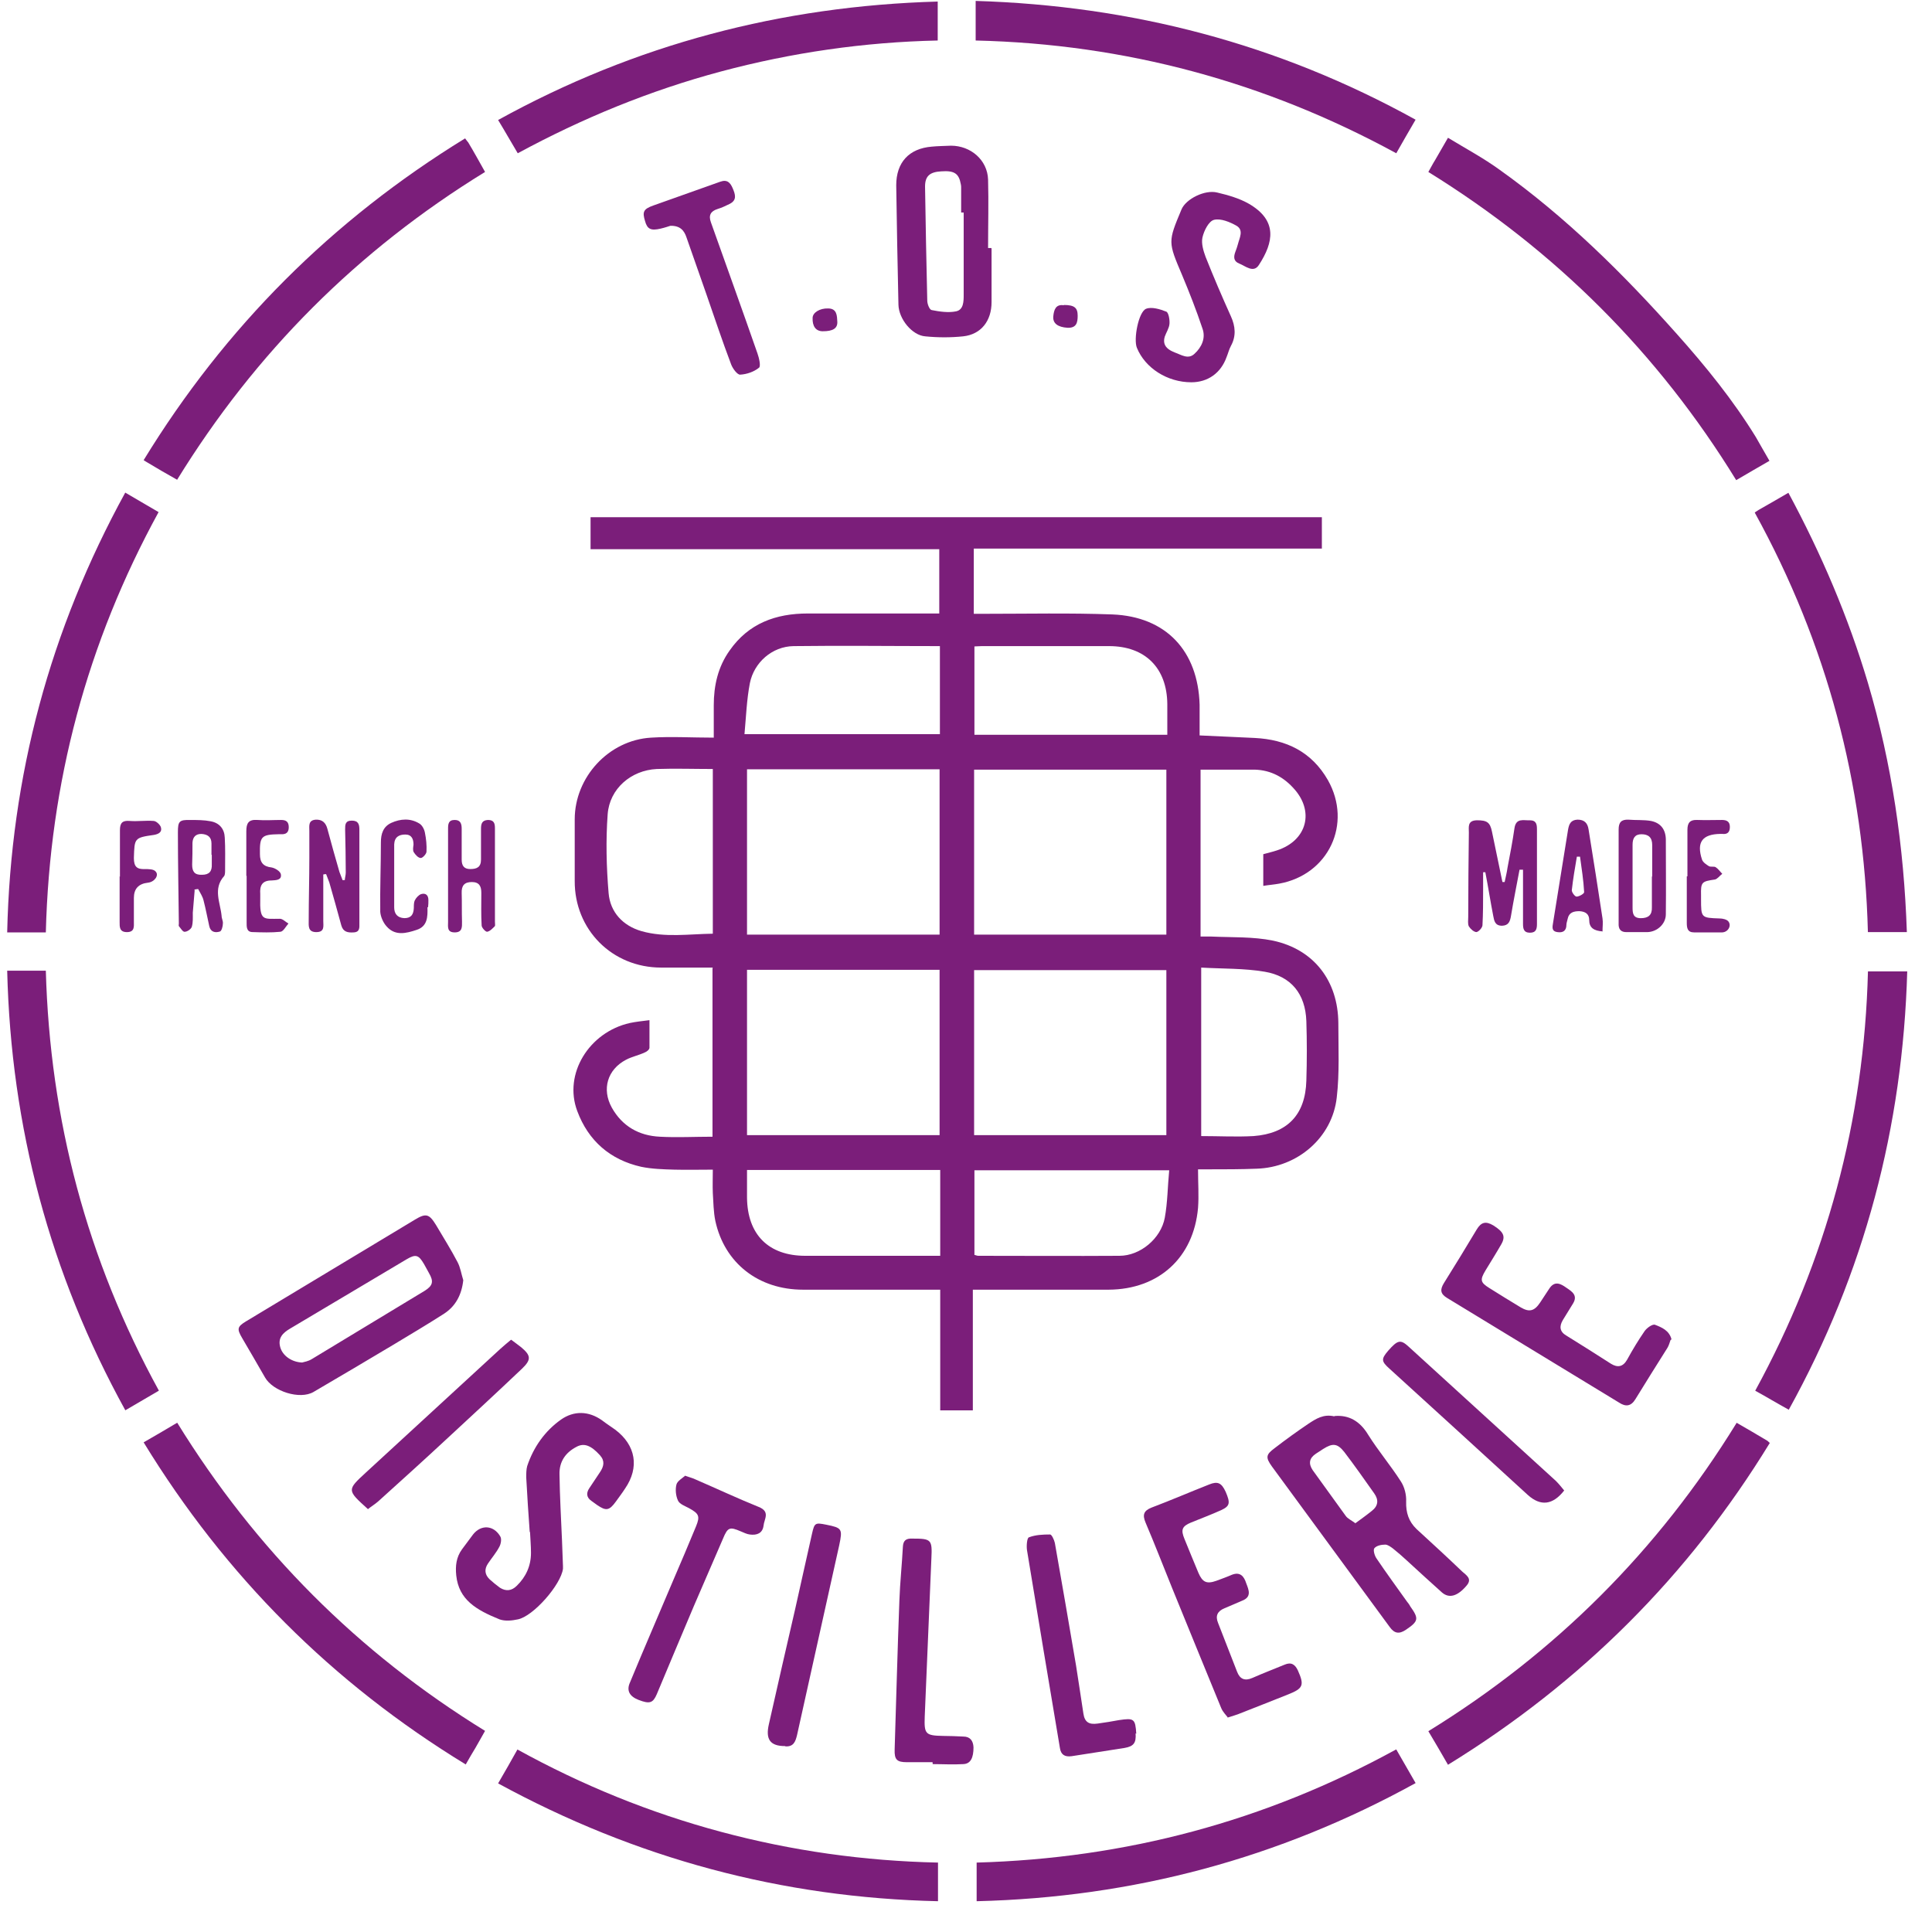
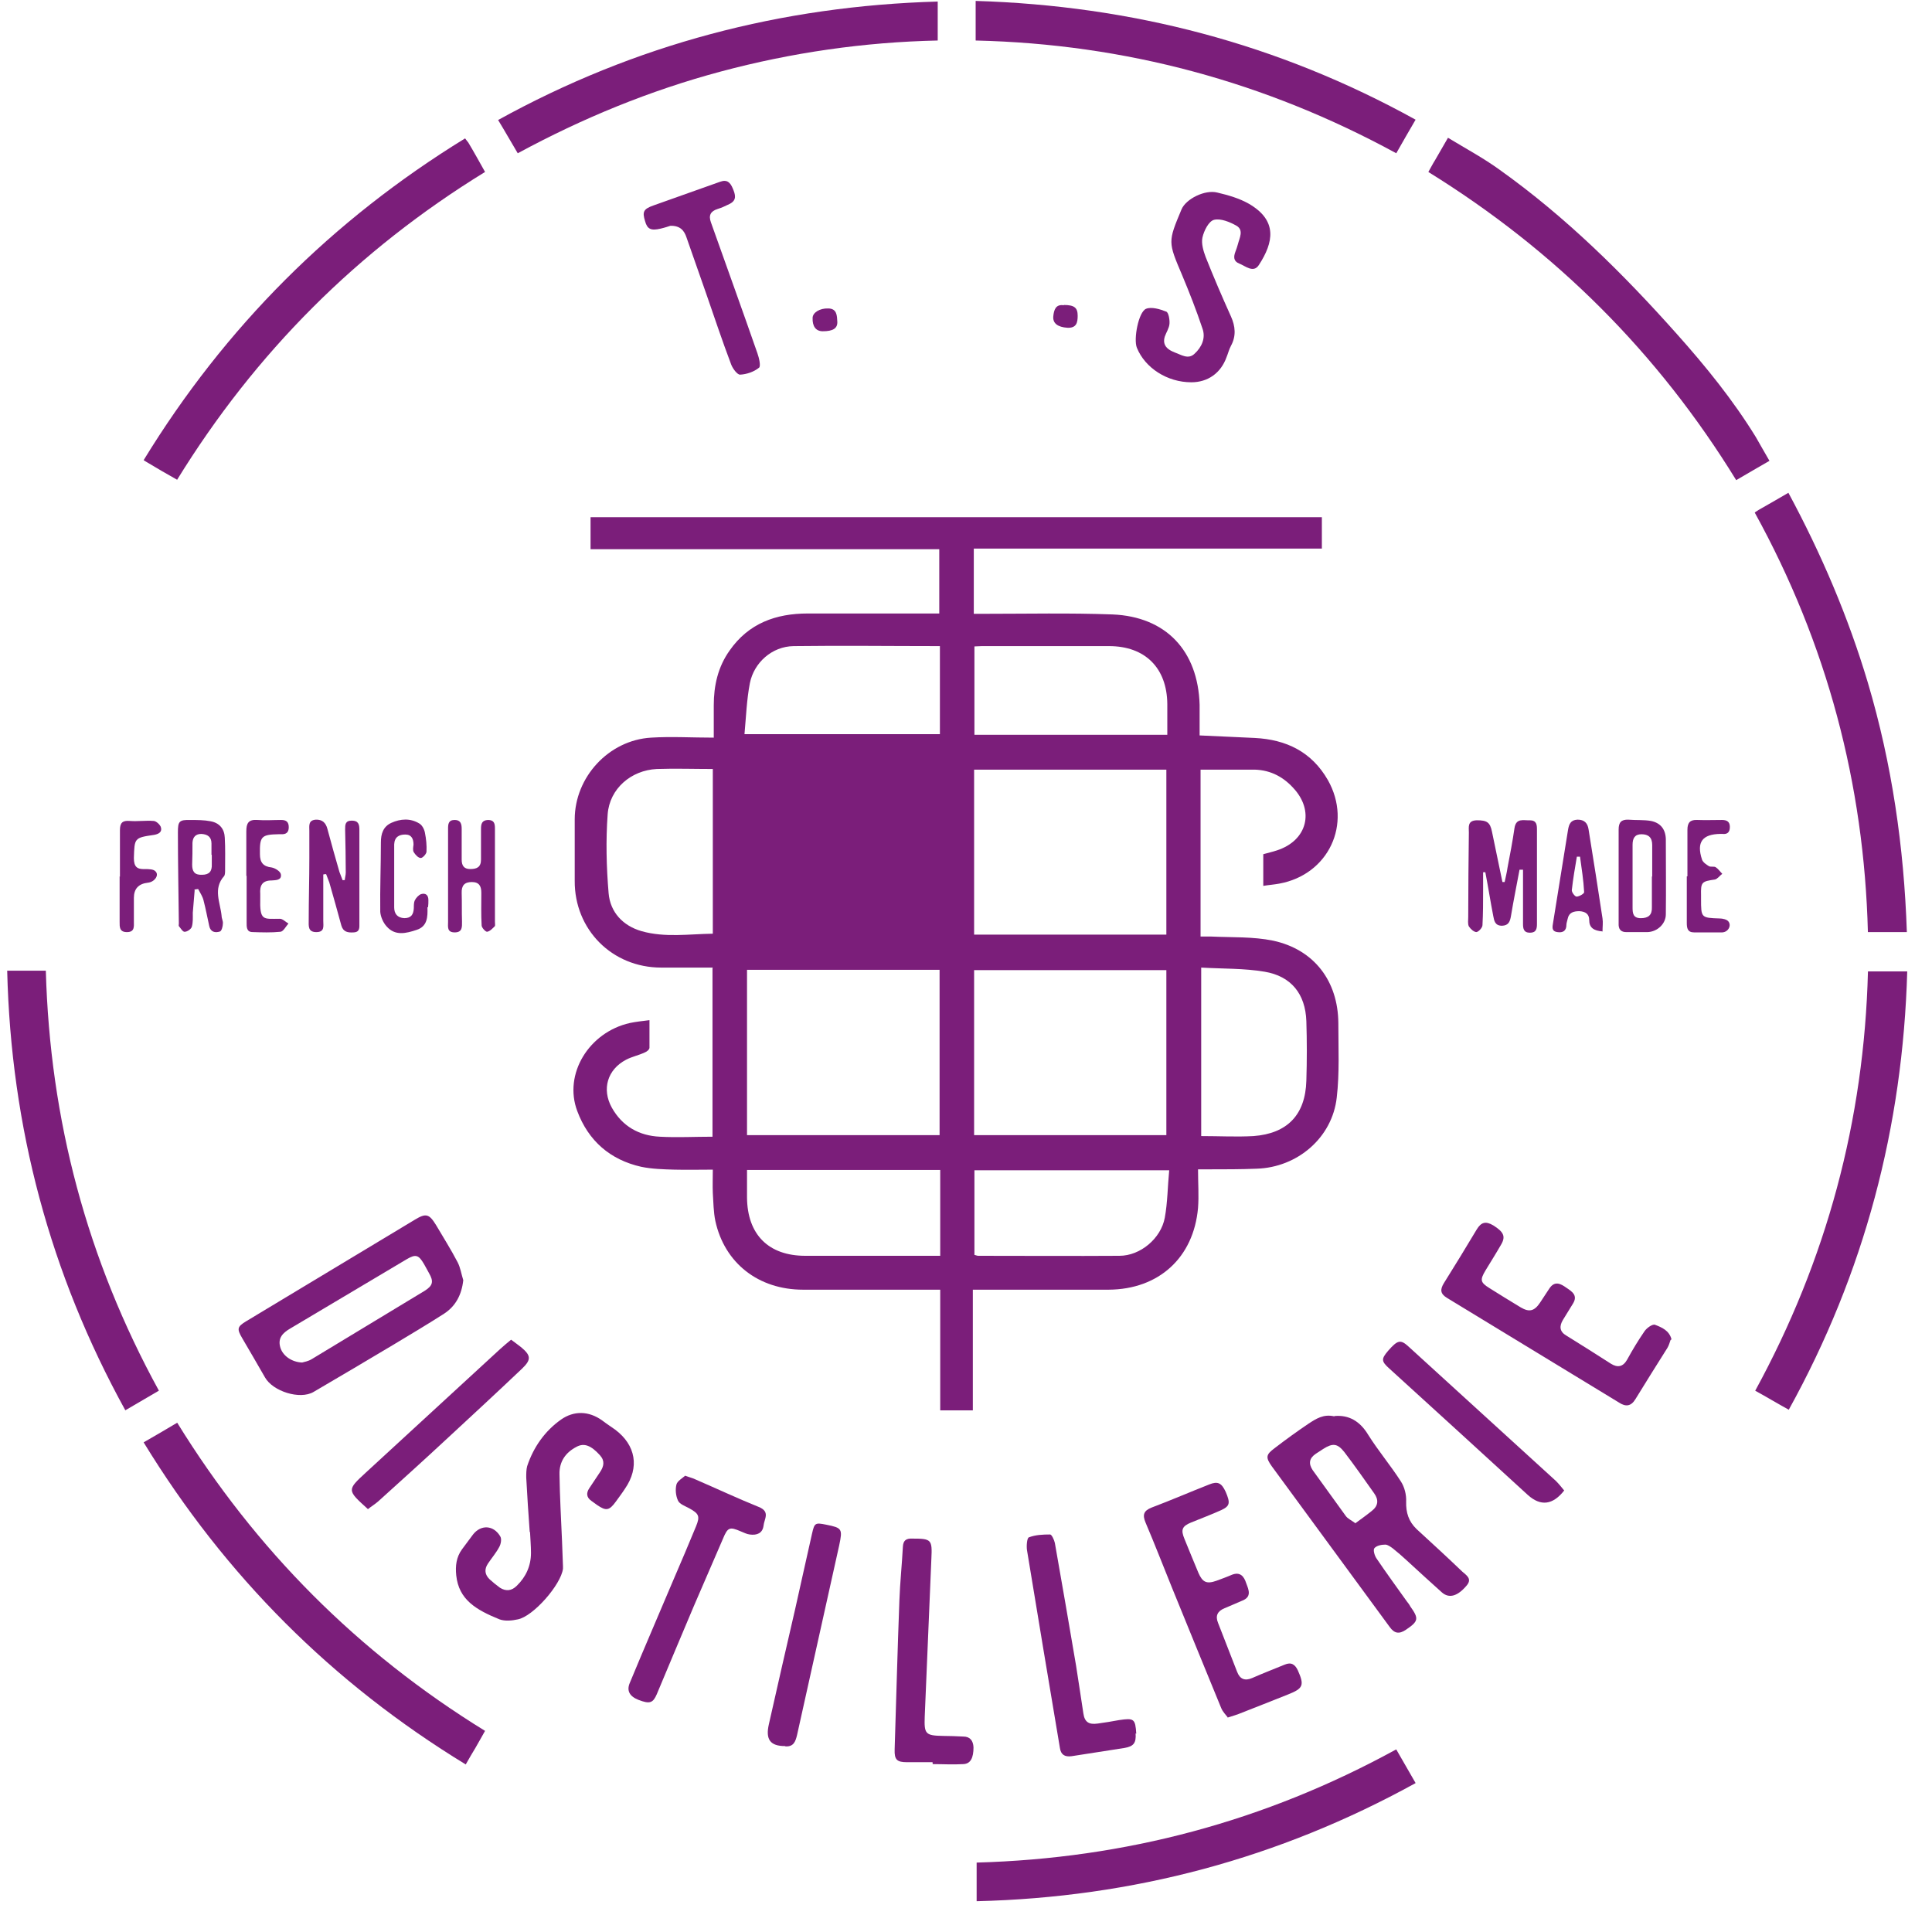
<svg xmlns="http://www.w3.org/2000/svg" width="61" height="61" viewBox="0 0 61 61" fill="none">
-   <path d="M22.506 30.55C21.946 30.55 21.416 30.55 20.876 30.55C19.326 30.55 18.136 29.35 18.146 27.81C18.146 27.16 18.146 26.52 18.146 25.87C18.146 24.54 19.216 23.37 20.556 23.29C21.196 23.25 21.846 23.29 22.536 23.29C22.536 22.91 22.536 22.59 22.536 22.27C22.536 21.65 22.666 21.06 23.036 20.54C23.636 19.68 24.496 19.37 25.506 19.37C26.776 19.37 28.036 19.37 29.306 19.37C29.416 19.37 29.526 19.37 29.656 19.37V17.34H18.646V16.33H41.736V17.32H30.746V19.38C30.866 19.38 30.976 19.38 31.076 19.38C32.426 19.38 33.776 19.35 35.126 19.4C36.816 19.47 37.826 20.55 37.876 22.25C37.876 22.56 37.876 22.88 37.876 23.22C38.466 23.25 39.046 23.27 39.616 23.3C40.616 23.35 41.416 23.74 41.926 24.63C42.706 26.01 41.946 27.62 40.386 27.9C40.226 27.93 40.066 27.94 39.886 27.97V26.97C40.026 26.93 40.166 26.9 40.316 26.85C41.276 26.54 41.516 25.6 40.826 24.87C40.476 24.49 40.046 24.29 39.526 24.3C38.996 24.3 38.456 24.3 37.906 24.3V29.57C38.016 29.57 38.136 29.57 38.246 29.57C38.896 29.6 39.566 29.57 40.196 29.7C41.496 29.98 42.246 30.98 42.256 32.3C42.256 33.08 42.296 33.88 42.206 34.65C42.066 35.92 40.966 36.86 39.676 36.9C39.176 36.92 38.676 36.92 38.176 36.92C38.076 36.92 37.976 36.92 37.826 36.92C37.826 37.35 37.856 37.75 37.826 38.14C37.686 39.71 36.586 40.71 35.006 40.72C33.686 40.72 32.366 40.72 31.036 40.72H30.716V44.53H29.686V40.72H29.356C28.026 40.72 26.696 40.72 25.356 40.72C23.946 40.72 22.876 39.88 22.586 38.55C22.526 38.26 22.526 37.96 22.506 37.67C22.496 37.43 22.506 37.19 22.506 36.93C22.086 36.93 21.686 36.94 21.296 36.93C20.946 36.92 20.586 36.91 20.246 36.84C19.266 36.62 18.576 36.02 18.226 35.08C17.786 33.91 18.596 32.59 19.886 32.3C20.076 32.26 20.266 32.24 20.506 32.21C20.506 32.52 20.506 32.8 20.506 33.08C20.506 33.14 20.416 33.21 20.356 33.23C20.166 33.32 19.956 33.36 19.766 33.46C19.176 33.77 18.996 34.39 19.316 34.97C19.646 35.56 20.176 35.86 20.836 35.89C21.376 35.92 21.926 35.89 22.496 35.89V30.57L22.506 30.55ZM23.586 29.51H29.666V24.29H23.586V29.51ZM23.586 35.84H29.666V30.62H23.586V35.84ZM36.826 29.51V24.3H30.756V29.51H36.826ZM36.826 35.84V30.63H30.756V35.84H36.826ZM29.676 20.4C28.126 20.4 26.586 20.38 25.056 20.4C24.376 20.41 23.806 20.92 23.676 21.57C23.576 22.09 23.556 22.63 23.506 23.18H29.676V20.39V20.4ZM36.856 23.2C36.856 22.85 36.856 22.54 36.856 22.23C36.846 21.09 36.156 20.4 35.016 20.4C33.676 20.4 32.336 20.4 30.996 20.4C30.916 20.4 30.836 20.41 30.766 20.41V23.2H36.856ZM37.926 30.54V35.87C38.496 35.87 39.036 35.9 39.576 35.87C40.646 35.79 41.216 35.2 41.246 34.12C41.266 33.49 41.266 32.86 41.246 32.24C41.216 31.38 40.766 30.82 39.926 30.68C39.276 30.57 38.606 30.59 37.926 30.55V30.54ZM22.516 24.28C21.906 24.28 21.316 24.26 20.736 24.28C19.926 24.32 19.246 24.9 19.186 25.71C19.126 26.54 19.146 27.37 19.216 28.2C19.266 28.8 19.666 29.23 20.256 29.4C20.996 29.61 21.756 29.49 22.506 29.48V24.27L22.516 24.28ZM30.756 39.62C30.816 39.63 30.846 39.65 30.886 39.65C32.376 39.65 33.866 39.66 35.346 39.65C36.006 39.65 36.656 39.1 36.776 38.45C36.866 37.96 36.866 37.46 36.916 36.95H30.766V39.63L30.756 39.62ZM29.686 36.94H23.586C23.586 37.24 23.586 37.53 23.586 37.81C23.596 38.98 24.266 39.65 25.426 39.65C26.756 39.65 28.086 39.65 29.416 39.65C29.506 39.65 29.596 39.65 29.686 39.65V36.94Z" fill="#7B1E7A" />
+   <path d="M22.506 30.55C21.946 30.55 21.416 30.55 20.876 30.55C19.326 30.55 18.136 29.35 18.146 27.81C18.146 27.16 18.146 26.52 18.146 25.87C18.146 24.54 19.216 23.37 20.556 23.29C21.196 23.25 21.846 23.29 22.536 23.29C22.536 22.91 22.536 22.59 22.536 22.27C22.536 21.65 22.666 21.06 23.036 20.54C23.636 19.68 24.496 19.37 25.506 19.37C26.776 19.37 28.036 19.37 29.306 19.37C29.416 19.37 29.526 19.37 29.656 19.37V17.34H18.646V16.33H41.736V17.32H30.746V19.38C30.866 19.38 30.976 19.38 31.076 19.38C32.426 19.38 33.776 19.35 35.126 19.4C36.816 19.47 37.826 20.55 37.876 22.25C37.876 22.56 37.876 22.88 37.876 23.22C38.466 23.25 39.046 23.27 39.616 23.3C40.616 23.35 41.416 23.74 41.926 24.63C42.706 26.01 41.946 27.62 40.386 27.9C40.226 27.93 40.066 27.94 39.886 27.97V26.97C40.026 26.93 40.166 26.9 40.316 26.85C41.276 26.54 41.516 25.6 40.826 24.87C40.476 24.49 40.046 24.29 39.526 24.3C38.996 24.3 38.456 24.3 37.906 24.3V29.57C38.016 29.57 38.136 29.57 38.246 29.57C38.896 29.6 39.566 29.57 40.196 29.7C41.496 29.98 42.246 30.98 42.256 32.3C42.256 33.08 42.296 33.88 42.206 34.65C42.066 35.92 40.966 36.86 39.676 36.9C39.176 36.92 38.676 36.92 38.176 36.92C38.076 36.92 37.976 36.92 37.826 36.92C37.826 37.35 37.856 37.75 37.826 38.14C37.686 39.71 36.586 40.71 35.006 40.72C33.686 40.72 32.366 40.72 31.036 40.72H30.716V44.53H29.686V40.72H29.356C28.026 40.72 26.696 40.72 25.356 40.72C23.946 40.72 22.876 39.88 22.586 38.55C22.526 38.26 22.526 37.96 22.506 37.67C22.496 37.43 22.506 37.19 22.506 36.93C22.086 36.93 21.686 36.94 21.296 36.93C20.946 36.92 20.586 36.91 20.246 36.84C19.266 36.62 18.576 36.02 18.226 35.08C17.786 33.91 18.596 32.59 19.886 32.3C20.076 32.26 20.266 32.24 20.506 32.21C20.506 32.52 20.506 32.8 20.506 33.08C20.506 33.14 20.416 33.21 20.356 33.23C20.166 33.32 19.956 33.36 19.766 33.46C19.176 33.77 18.996 34.39 19.316 34.97C19.646 35.56 20.176 35.86 20.836 35.89C21.376 35.92 21.926 35.89 22.496 35.89V30.57L22.506 30.55ZM23.586 29.51V24.29H23.586V29.51ZM23.586 35.84H29.666V30.62H23.586V35.84ZM36.826 29.51V24.3H30.756V29.51H36.826ZM36.826 35.84V30.63H30.756V35.84H36.826ZM29.676 20.4C28.126 20.4 26.586 20.38 25.056 20.4C24.376 20.41 23.806 20.92 23.676 21.57C23.576 22.09 23.556 22.63 23.506 23.18H29.676V20.39V20.4ZM36.856 23.2C36.856 22.85 36.856 22.54 36.856 22.23C36.846 21.09 36.156 20.4 35.016 20.4C33.676 20.4 32.336 20.4 30.996 20.4C30.916 20.4 30.836 20.41 30.766 20.41V23.2H36.856ZM37.926 30.54V35.87C38.496 35.87 39.036 35.9 39.576 35.87C40.646 35.79 41.216 35.2 41.246 34.12C41.266 33.49 41.266 32.86 41.246 32.24C41.216 31.38 40.766 30.82 39.926 30.68C39.276 30.57 38.606 30.59 37.926 30.55V30.54ZM22.516 24.28C21.906 24.28 21.316 24.26 20.736 24.28C19.926 24.32 19.246 24.9 19.186 25.71C19.126 26.54 19.146 27.37 19.216 28.2C19.266 28.8 19.666 29.23 20.256 29.4C20.996 29.61 21.756 29.49 22.506 29.48V24.27L22.516 24.28ZM30.756 39.62C30.816 39.63 30.846 39.65 30.886 39.65C32.376 39.65 33.866 39.66 35.346 39.65C36.006 39.65 36.656 39.1 36.776 38.45C36.866 37.96 36.866 37.46 36.916 36.95H30.766V39.63L30.756 39.62ZM29.686 36.94H23.586C23.586 37.24 23.586 37.53 23.586 37.81C23.596 38.98 24.266 39.65 25.426 39.65C26.756 39.65 28.086 39.65 29.416 39.65C29.506 39.65 29.596 39.65 29.686 39.65V36.94Z" fill="#7B1E7A" />
  <path d="M45.098 5.43C45.178 5.29 45.238 5.17 45.308 5.06C45.428 4.85 45.558 4.63 45.718 4.35C46.278 4.69 46.838 4.99 47.348 5.36C49.438 6.85 51.248 8.64 52.948 10.55C53.858 11.57 54.718 12.63 55.438 13.8C55.578 14.04 55.708 14.28 55.868 14.55C55.518 14.75 55.178 14.95 54.818 15.16C52.348 11.14 49.108 7.91 45.098 5.43Z" fill="#7B1E7A" />
  <path d="M44.695 3.779C44.485 4.139 44.295 4.469 44.085 4.839C39.955 2.589 35.535 1.389 30.805 1.279V0.029C35.735 0.179 40.355 1.379 44.695 3.779Z" fill="#7B1E7A" />
-   <path d="M54.828 44.92C55.158 45.11 55.468 45.29 55.768 45.47C55.808 45.49 55.838 45.52 55.878 45.56C53.308 49.76 49.928 53.13 45.718 55.72C45.518 55.37 45.318 55.03 45.098 54.66C49.108 52.19 52.348 48.96 54.828 44.93V44.92Z" fill="#7B1E7A" />
  <path d="M16.347 4.839C16.137 4.489 15.947 4.149 15.727 3.789C20.057 1.399 24.677 0.189 29.607 0.049V1.279C27.287 1.329 24.997 1.659 22.756 2.259C20.517 2.859 18.397 3.729 16.347 4.839Z" fill="#7B1E7A" />
  <path d="M5.595 44.92C8.075 48.94 11.305 52.18 15.315 54.65C15.205 54.84 15.115 55.01 15.015 55.18C14.915 55.35 14.815 55.51 14.705 55.71C10.495 53.14 7.115 49.76 4.535 45.54C4.885 45.34 5.225 45.14 5.595 44.92Z" fill="#7B1E7A" />
  <path d="M0.227 30.648H1.447C1.577 35.358 2.747 39.768 5.017 43.908C4.657 44.118 4.317 44.318 3.957 44.528C1.577 40.208 0.347 35.588 0.227 30.648Z" fill="#7B1E7A" />
  <path d="M5.595 15.149C5.255 14.959 4.965 14.789 4.665 14.609C4.625 14.589 4.585 14.559 4.535 14.529C7.105 10.329 10.485 6.949 14.685 4.369C14.725 4.429 14.755 4.459 14.785 4.499C14.965 4.799 15.135 5.109 15.315 5.429C11.295 7.899 8.065 11.129 5.585 15.159L5.595 15.149Z" fill="#7B1E7A" />
  <path d="M55.406 16.179C55.496 16.119 55.556 16.079 55.616 16.049C55.896 15.889 56.176 15.729 56.466 15.559C57.506 17.489 58.356 19.479 58.976 21.559C59.736 24.119 60.116 26.749 60.206 29.429H58.976C58.856 24.749 57.686 20.329 55.406 16.189V16.179Z" fill="#7B1E7A" />
  <path d="M44.086 55.238C44.296 55.598 44.486 55.938 44.696 56.298C40.376 58.678 35.776 59.908 30.836 60.028V58.808C35.526 58.678 39.936 57.508 44.076 55.238H44.086Z" fill="#7B1E7A" />
-   <path d="M29.616 58.808V60.028C24.686 59.918 20.077 58.678 15.727 56.308C15.937 55.948 16.137 55.598 16.337 55.238C18.387 56.368 20.526 57.238 22.767 57.838C25.006 58.438 27.287 58.758 29.607 58.808H29.616Z" fill="#7B1E7A" />
  <path d="M58.978 30.67H60.218C60.078 35.58 58.868 40.19 56.478 44.51C56.298 44.41 56.118 44.31 55.948 44.21C55.778 44.11 55.618 44.02 55.418 43.91C57.668 39.79 58.858 35.38 58.978 30.67Z" fill="#7B1E7A" />
-   <path d="M3.947 15.549C4.307 15.759 4.647 15.959 5.007 16.169C2.747 20.299 1.567 24.709 1.447 29.439H0.227C0.337 24.499 1.577 19.889 3.957 15.549H3.947Z" fill="#7B1E7A" />
  <path d="M42.137 44.709C42.587 44.669 42.937 44.869 43.197 45.299C43.517 45.809 43.907 46.269 44.227 46.769C44.347 46.949 44.407 47.199 44.397 47.409C44.387 47.759 44.477 48.039 44.727 48.279C45.207 48.719 45.697 49.169 46.167 49.619C46.287 49.729 46.487 49.839 46.317 50.049C46.027 50.399 45.757 50.479 45.527 50.279C45.157 49.949 44.787 49.609 44.417 49.269C44.277 49.139 44.127 49.009 43.977 48.889C43.907 48.839 43.817 48.769 43.737 48.769C43.617 48.769 43.467 48.799 43.397 48.879C43.347 48.929 43.397 49.109 43.457 49.199C43.767 49.659 44.097 50.109 44.417 50.559C44.457 50.609 44.497 50.659 44.527 50.719C44.807 51.109 44.787 51.189 44.387 51.459C44.177 51.599 44.027 51.579 43.877 51.369C42.637 49.679 41.397 47.989 40.157 46.299C39.957 46.019 39.967 45.929 40.237 45.729C40.587 45.459 40.947 45.199 41.317 44.949C41.547 44.799 41.787 44.639 42.127 44.719L42.137 44.709ZM42.787 48.099C42.977 47.959 43.147 47.839 43.307 47.709C43.517 47.549 43.537 47.359 43.387 47.149C43.077 46.709 42.767 46.269 42.447 45.849C42.227 45.569 42.077 45.559 41.777 45.749C41.697 45.799 41.627 45.849 41.547 45.899C41.337 46.039 41.307 46.209 41.447 46.419C41.797 46.899 42.137 47.379 42.487 47.859C42.547 47.949 42.667 47.999 42.787 48.089V48.099Z" fill="#7B1E7A" />
  <path d="M14.627 40.42C14.577 40.88 14.387 41.24 14.018 41.48C13.488 41.82 12.947 42.14 12.417 42.46C11.577 42.96 10.738 43.46 9.897 43.95C9.467 44.2 8.617 43.93 8.367 43.49C8.127 43.07 7.887 42.66 7.647 42.25C7.477 41.96 7.487 41.89 7.767 41.72C9.547 40.65 11.318 39.58 13.098 38.51C13.447 38.3 13.547 38.32 13.768 38.68C13.998 39.07 14.238 39.45 14.447 39.85C14.537 40.02 14.567 40.23 14.627 40.42ZM9.537 43.02C9.607 43 9.737 42.98 9.847 42.91C11.037 42.19 12.227 41.47 13.417 40.75C13.667 40.59 13.697 40.46 13.547 40.2C13.497 40.1 13.438 40.01 13.387 39.91C13.217 39.62 13.127 39.59 12.838 39.76C11.607 40.49 10.387 41.22 9.157 41.95C8.937 42.08 8.767 42.24 8.847 42.53C8.917 42.8 9.207 43.01 9.547 43.02H9.537Z" fill="#7B1E7A" />
  <path d="M16.725 48.37C16.685 47.8 16.645 47.23 16.615 46.65C16.615 46.53 16.615 46.4 16.645 46.29C16.845 45.69 17.205 45.18 17.715 44.82C18.115 44.54 18.585 44.54 19.015 44.85C19.145 44.95 19.285 45.04 19.425 45.14C20.075 45.63 20.195 46.33 19.735 47C19.645 47.14 19.545 47.27 19.445 47.41C19.235 47.7 19.135 47.71 18.855 47.52C18.795 47.48 18.735 47.43 18.675 47.39C18.515 47.28 18.505 47.14 18.605 46.99C18.715 46.82 18.835 46.65 18.945 46.48C19.065 46.3 19.105 46.13 18.945 45.95C18.665 45.64 18.445 45.55 18.205 45.68C17.855 45.86 17.655 46.15 17.665 46.55C17.675 47.25 17.715 47.95 17.745 48.65C17.755 48.92 17.765 49.19 17.775 49.45C17.775 49.48 17.775 49.51 17.775 49.53C17.715 50.03 16.835 51.04 16.345 51.13C16.165 51.17 15.945 51.19 15.775 51.13C15.035 50.83 14.485 50.51 14.405 49.74C14.375 49.44 14.405 49.17 14.585 48.92C14.705 48.76 14.815 48.61 14.935 48.45C15.185 48.13 15.585 48.15 15.795 48.51C15.845 48.59 15.815 48.75 15.765 48.84C15.665 49.03 15.525 49.19 15.405 49.37C15.285 49.55 15.305 49.72 15.465 49.87C15.565 49.96 15.675 50.05 15.785 50.13C15.975 50.25 16.155 50.23 16.315 50.07C16.605 49.79 16.765 49.44 16.765 49.03C16.765 48.81 16.745 48.59 16.735 48.37H16.745H16.725Z" fill="#7B1E7A" />
-   <path d="M31.307 7.85C31.307 8.41 31.307 8.98 31.307 9.54C31.307 10.13 30.977 10.56 30.407 10.62C30.017 10.66 29.617 10.66 29.217 10.62C28.797 10.59 28.377 10.07 28.367 9.62C28.337 8.36 28.317 7.11 28.297 5.85C28.297 5.13 28.697 4.69 29.417 4.63C29.617 4.61 29.827 4.61 30.027 4.6C30.647 4.6 31.177 5.05 31.197 5.67C31.217 6.39 31.197 7.11 31.197 7.83C31.227 7.83 31.267 7.83 31.297 7.83L31.307 7.85ZM30.417 6.71C30.417 6.71 30.367 6.71 30.347 6.71C30.347 6.45 30.347 6.19 30.347 5.93C30.347 5.89 30.347 5.86 30.337 5.82C30.277 5.48 30.137 5.38 29.717 5.41C29.357 5.43 29.207 5.56 29.207 5.89C29.227 7.09 29.247 8.29 29.277 9.49C29.277 9.6 29.347 9.78 29.417 9.79C29.667 9.84 29.947 9.88 30.187 9.83C30.427 9.78 30.427 9.51 30.427 9.3C30.427 8.44 30.427 7.57 30.427 6.71H30.417Z" fill="#7B1E7A" />
  <path d="M38.778 54.24C38.708 54.15 38.608 54.05 38.558 53.93C38.038 52.67 37.528 51.41 37.008 50.14C36.728 49.45 36.458 48.75 36.168 48.07C36.068 47.83 36.108 47.7 36.358 47.6C36.968 47.37 37.568 47.11 38.178 46.87C38.448 46.76 38.568 46.82 38.698 47.1C38.848 47.45 38.838 47.55 38.558 47.68C38.248 47.82 37.928 47.94 37.608 48.07C37.318 48.19 37.278 48.3 37.398 48.59C37.548 48.95 37.688 49.31 37.838 49.66C37.968 49.96 38.098 50.02 38.408 49.91C38.568 49.85 38.738 49.79 38.898 49.72C39.158 49.62 39.278 49.77 39.348 49.99C39.428 50.2 39.528 50.42 39.218 50.54C39.028 50.62 38.848 50.7 38.658 50.78C38.438 50.87 38.368 51.02 38.458 51.24C38.658 51.75 38.858 52.27 39.058 52.78C39.148 53.02 39.308 53.08 39.538 52.98C39.878 52.83 40.218 52.7 40.558 52.56C40.768 52.47 40.888 52.55 40.978 52.74C41.188 53.21 41.148 53.31 40.668 53.5C40.148 53.71 39.628 53.91 39.098 54.12C39.008 54.15 38.928 54.18 38.758 54.23L38.778 54.24Z" fill="#7B1E7A" />
  <path d="M52.745 42.309C52.715 42.389 52.695 42.478 52.645 42.559C52.305 43.099 51.965 43.639 51.635 44.178C51.495 44.408 51.325 44.419 51.125 44.288C49.315 43.188 47.495 42.078 45.685 40.978C45.475 40.849 45.465 40.718 45.585 40.519C45.935 39.959 46.285 39.389 46.625 38.819C46.765 38.589 46.905 38.548 47.145 38.688C47.465 38.889 47.545 39.029 47.405 39.279C47.245 39.559 47.075 39.828 46.905 40.108C46.725 40.408 46.735 40.489 47.025 40.669C47.355 40.879 47.685 41.078 48.015 41.279C48.285 41.438 48.445 41.398 48.625 41.129C48.725 40.978 48.815 40.839 48.915 40.688C49.085 40.428 49.275 40.529 49.455 40.658C49.635 40.779 49.825 40.898 49.665 41.158C49.555 41.328 49.455 41.508 49.345 41.678C49.225 41.879 49.245 42.048 49.455 42.169C49.925 42.459 50.395 42.758 50.865 43.059C51.075 43.188 51.245 43.158 51.375 42.928C51.545 42.618 51.725 42.319 51.925 42.029C51.995 41.928 52.175 41.798 52.255 41.828C52.465 41.908 52.705 42.008 52.775 42.288L52.745 42.309Z" fill="#7B1E7A" />
  <path d="M37.615 12.07C36.855 12.07 36.155 11.62 35.895 10.98C35.785 10.71 35.945 9.85 36.185 9.75C36.355 9.68 36.625 9.76 36.825 9.84C36.895 9.87 36.935 10.09 36.925 10.22C36.915 10.36 36.825 10.49 36.775 10.63C36.715 10.83 36.785 10.97 36.965 11.07C37.005 11.09 37.045 11.11 37.095 11.13C37.295 11.2 37.515 11.36 37.715 11.17C37.945 10.96 38.075 10.67 37.965 10.37C37.775 9.8 37.555 9.24 37.325 8.69C36.875 7.63 36.875 7.64 37.305 6.61C37.445 6.28 38.045 5.98 38.435 6.08C38.775 6.16 39.125 6.26 39.425 6.43C40.345 6.96 40.215 7.65 39.745 8.37C39.575 8.63 39.325 8.4 39.125 8.32C38.945 8.25 38.945 8.11 39.005 7.95C39.035 7.87 39.065 7.79 39.085 7.71C39.135 7.51 39.275 7.27 39.045 7.13C38.835 7.01 38.545 6.89 38.335 6.94C38.165 6.98 38.015 7.28 37.965 7.5C37.925 7.69 37.995 7.92 38.065 8.11C38.315 8.74 38.585 9.37 38.865 9.99C39.005 10.3 39.035 10.61 38.865 10.92C38.805 11.03 38.775 11.16 38.725 11.28C38.545 11.78 38.135 12.07 37.615 12.07Z" fill="#7B1E7A" />
  <path d="M21.648 46.6C21.788 46.65 21.878 46.67 21.957 46.71C22.628 47 23.288 47.31 23.957 47.58C24.328 47.73 24.128 47.96 24.108 48.17C24.078 48.41 23.898 48.48 23.677 48.45C23.578 48.44 23.488 48.39 23.387 48.35C23.038 48.2 22.977 48.22 22.828 48.58C22.517 49.29 22.218 50 21.907 50.71C21.517 51.63 21.128 52.56 20.738 53.49C20.617 53.77 20.517 53.81 20.157 53.67C19.878 53.56 19.777 53.38 19.887 53.13C20.337 52.04 20.808 50.96 21.267 49.87C21.508 49.31 21.747 48.75 21.977 48.19C22.108 47.87 22.067 47.79 21.758 47.62C21.628 47.55 21.457 47.49 21.407 47.38C21.337 47.23 21.317 47.03 21.358 46.87C21.387 46.76 21.547 46.67 21.637 46.59L21.648 46.6Z" fill="#7B1E7A" />
  <path d="M35.855 54.729C35.876 55.029 35.795 55.139 35.505 55.189C34.946 55.279 34.395 55.359 33.836 55.449C33.615 55.479 33.495 55.399 33.465 55.189C33.115 53.109 32.766 51.019 32.425 48.939C32.406 48.809 32.425 48.559 32.486 48.539C32.696 48.459 32.925 48.449 33.156 48.449C33.206 48.449 33.285 48.619 33.306 48.719C33.535 50.009 33.755 51.299 33.975 52.589C34.056 53.089 34.126 53.589 34.206 54.099C34.245 54.369 34.376 54.459 34.656 54.419C34.886 54.389 35.115 54.349 35.336 54.309C35.806 54.239 35.846 54.269 35.876 54.739L35.855 54.729Z" fill="#7B1E7A" />
  <path d="M29.437 55.639C29.167 55.639 28.897 55.639 28.637 55.639C28.317 55.639 28.237 55.559 28.247 55.239C28.297 53.669 28.337 52.099 28.397 50.529C28.417 49.969 28.477 49.409 28.507 48.839C28.517 48.639 28.607 48.569 28.807 48.579C29.407 48.579 29.437 48.609 29.407 49.209C29.337 50.869 29.267 52.539 29.197 54.199C29.177 54.749 29.217 54.799 29.777 54.809C29.987 54.809 30.197 54.819 30.417 54.829C30.627 54.829 30.727 54.959 30.737 55.169C30.737 55.499 30.647 55.689 30.417 55.699C30.097 55.719 29.767 55.699 29.447 55.699C29.447 55.679 29.447 55.659 29.447 55.649L29.437 55.639Z" fill="#7B1E7A" />
  <path d="M21.166 7.129C21.106 7.149 20.986 7.189 20.856 7.219C20.556 7.289 20.436 7.239 20.366 6.979C20.276 6.689 20.316 6.599 20.626 6.489C21.326 6.239 22.036 5.989 22.736 5.739C22.956 5.659 23.056 5.759 23.136 5.949C23.216 6.139 23.276 6.319 23.036 6.439C22.916 6.499 22.786 6.559 22.656 6.599C22.436 6.669 22.366 6.799 22.446 7.019C22.936 8.399 23.436 9.779 23.916 11.159C23.966 11.299 24.026 11.559 23.966 11.609C23.806 11.739 23.576 11.819 23.366 11.829C23.276 11.829 23.136 11.639 23.086 11.509C22.806 10.769 22.556 10.019 22.296 9.269C22.086 8.679 21.886 8.089 21.676 7.499C21.606 7.289 21.486 7.119 21.156 7.129H21.166Z" fill="#7B1E7A" />
  <path d="M11.607 47.639C10.957 47.049 10.947 47.049 11.557 46.489C12.967 45.189 14.387 43.889 15.797 42.589C15.907 42.489 16.017 42.399 16.137 42.299C16.257 42.389 16.357 42.459 16.457 42.539C16.767 42.799 16.777 42.929 16.487 43.209C15.697 43.959 14.897 44.699 14.097 45.439C13.387 46.099 12.667 46.749 11.947 47.399C11.847 47.489 11.727 47.559 11.617 47.649L11.607 47.639Z" fill="#7B1E7A" />
  <path d="M49.387 47.06C49.027 47.52 48.644 47.567 48.237 47.2C46.787 45.87 45.327 44.54 43.877 43.22C43.607 42.98 43.607 42.91 43.827 42.65C44.127 42.31 44.217 42.28 44.477 42.52C46.027 43.93 47.577 45.35 49.127 46.76C49.217 46.85 49.297 46.95 49.387 47.06Z" fill="#7B1E7A" />
  <path d="M24.787 55.13C24.317 55.13 24.166 54.92 24.276 54.44C24.547 53.23 24.826 52.02 25.107 50.8C25.287 50.01 25.456 49.22 25.637 48.43C25.716 48.08 25.736 48.07 26.087 48.14C26.587 48.24 26.607 48.27 26.497 48.79C26.056 50.79 25.607 52.78 25.166 54.78C25.116 54.99 25.056 55.15 24.806 55.14L24.787 55.13Z" fill="#7B1E7A" />
  <path d="M46.827 27.539C46.827 27.729 46.827 27.909 46.827 28.099C46.827 28.469 46.827 28.839 46.807 29.209C46.807 29.289 46.687 29.419 46.617 29.429C46.537 29.429 46.427 29.329 46.377 29.249C46.337 29.169 46.357 29.049 46.357 28.949C46.357 28.059 46.367 27.169 46.377 26.289C46.377 26.109 46.327 25.909 46.627 25.899C46.947 25.899 47.047 25.959 47.107 26.259C47.217 26.789 47.327 27.319 47.437 27.849C47.457 27.849 47.487 27.849 47.507 27.849C47.537 27.699 47.577 27.549 47.597 27.399C47.677 26.979 47.757 26.569 47.817 26.149C47.867 25.819 48.097 25.909 48.297 25.899C48.517 25.899 48.527 26.039 48.527 26.199C48.527 27.189 48.527 28.179 48.527 29.169C48.527 29.319 48.507 29.449 48.307 29.449C48.107 29.449 48.087 29.319 48.087 29.169C48.087 28.599 48.087 28.029 48.087 27.459C48.047 27.459 48.017 27.459 47.977 27.459C47.887 27.949 47.787 28.429 47.707 28.919C47.677 29.089 47.637 29.219 47.427 29.229C47.197 29.229 47.177 29.069 47.147 28.919C47.057 28.459 46.987 27.999 46.897 27.539C46.857 27.539 46.827 27.539 46.787 27.539H46.827Z" fill="#7B1E7A" />
  <path d="M10.887 27.799C10.887 27.72 10.917 27.63 10.917 27.549C10.917 27.099 10.907 26.649 10.897 26.189C10.897 26.04 10.897 25.91 11.107 25.91C11.317 25.91 11.347 26.029 11.347 26.2C11.347 27.189 11.347 28.18 11.347 29.16C11.347 29.28 11.367 29.43 11.167 29.439C10.987 29.45 10.837 29.43 10.777 29.22C10.657 28.77 10.527 28.32 10.397 27.86C10.367 27.77 10.327 27.69 10.297 27.6C10.267 27.6 10.237 27.599 10.207 27.61C10.207 27.799 10.207 28 10.207 28.189C10.207 28.489 10.207 28.779 10.207 29.079C10.207 29.239 10.257 29.43 9.987 29.43C9.717 29.43 9.747 29.23 9.747 29.059C9.747 28.399 9.767 27.75 9.767 27.09C9.767 26.8 9.767 26.52 9.767 26.23C9.767 26.08 9.727 25.899 9.967 25.88C10.177 25.869 10.287 25.98 10.337 26.17C10.457 26.62 10.587 27.08 10.717 27.53C10.747 27.62 10.787 27.7 10.817 27.79C10.847 27.79 10.877 27.79 10.897 27.78L10.887 27.799Z" fill="#7B1E7A" />
  <path d="M6.147 28.1C6.127 28.34 6.107 28.58 6.087 28.82C6.087 28.97 6.097 29.12 6.057 29.26C6.037 29.33 5.917 29.42 5.827 29.42C5.767 29.42 5.707 29.31 5.647 29.24C5.637 29.22 5.647 29.19 5.647 29.16C5.637 28.2 5.617 27.24 5.617 26.28C5.617 25.93 5.657 25.88 6.017 25.89C6.227 25.89 6.447 25.89 6.647 25.93C6.927 25.98 7.087 26.17 7.097 26.45C7.117 26.79 7.107 27.13 7.107 27.47C7.107 27.53 7.107 27.62 7.077 27.66C6.717 28.06 6.957 28.5 6.997 28.92C6.997 29 7.047 29.08 7.037 29.16C7.037 29.25 6.997 29.39 6.947 29.41C6.797 29.46 6.647 29.43 6.607 29.24C6.547 28.97 6.497 28.7 6.427 28.43C6.397 28.3 6.317 28.19 6.257 28.07C6.217 28.07 6.177 28.08 6.127 28.09L6.147 28.1ZM6.677 26.99C6.677 26.87 6.677 26.75 6.677 26.63C6.677 26.42 6.547 26.34 6.357 26.33C6.177 26.33 6.087 26.43 6.077 26.61C6.077 26.84 6.077 27.07 6.067 27.3C6.067 27.51 6.137 27.63 6.377 27.62C6.607 27.62 6.697 27.51 6.687 27.29C6.687 27.19 6.687 27.09 6.687 26.99H6.677Z" fill="#7B1E7A" />
  <path d="M51.106 27.66C51.106 27.17 51.106 26.68 51.106 26.19C51.106 25.97 51.186 25.87 51.416 25.88C51.656 25.9 51.896 25.88 52.126 25.92C52.426 25.98 52.586 26.18 52.596 26.49C52.596 27.28 52.606 28.08 52.596 28.87C52.596 29.17 52.326 29.42 52.016 29.43C51.806 29.43 51.596 29.43 51.376 29.43C51.166 29.44 51.096 29.33 51.106 29.15C51.106 28.65 51.106 28.15 51.106 27.66ZM52.166 27.68C52.166 27.35 52.166 27.02 52.166 26.68C52.166 26.44 52.046 26.34 51.826 26.34C51.616 26.34 51.546 26.47 51.546 26.67C51.546 27.33 51.546 28 51.546 28.66C51.546 28.84 51.566 28.99 51.806 28.99C52.046 28.99 52.166 28.89 52.156 28.64C52.156 28.32 52.156 27.99 52.156 27.67L52.166 27.68Z" fill="#7B1E7A" />
  <path d="M14.147 27.669C14.147 27.169 14.147 26.669 14.147 26.169C14.147 26.019 14.157 25.889 14.357 25.889C14.547 25.889 14.577 26.019 14.577 26.169C14.577 26.489 14.577 26.819 14.577 27.139C14.577 27.329 14.647 27.439 14.847 27.439C15.057 27.439 15.187 27.379 15.187 27.139C15.187 26.819 15.187 26.489 15.187 26.169C15.187 26.009 15.217 25.899 15.407 25.889C15.607 25.889 15.627 26.009 15.627 26.159C15.627 27.139 15.627 28.119 15.627 29.099C15.627 29.149 15.637 29.209 15.627 29.239C15.557 29.309 15.467 29.409 15.377 29.419C15.327 29.419 15.207 29.289 15.207 29.219C15.187 28.879 15.197 28.539 15.197 28.189C15.197 27.989 15.137 27.849 14.897 27.849C14.667 27.849 14.567 27.959 14.577 28.199C14.587 28.499 14.577 28.789 14.587 29.089C14.587 29.259 14.607 29.439 14.357 29.439C14.107 29.439 14.147 29.259 14.147 29.109C14.147 28.629 14.147 28.149 14.147 27.669Z" fill="#7B1E7A" />
  <path d="M50.607 29.409C50.317 29.389 50.177 29.289 50.177 29.049C50.177 28.859 50.057 28.779 49.867 28.769C49.687 28.769 49.537 28.809 49.497 29.009C49.487 29.069 49.457 29.139 49.457 29.199C49.457 29.389 49.347 29.459 49.167 29.429C48.977 29.399 49.017 29.259 49.037 29.129C49.197 28.159 49.347 27.179 49.507 26.209C49.537 26.029 49.587 25.889 49.807 25.879C50.027 25.879 50.127 25.989 50.157 26.189C50.307 27.129 50.457 28.059 50.597 28.999C50.617 29.129 50.597 29.259 50.597 29.399L50.607 29.409ZM49.897 27.049C49.897 27.049 49.827 27.049 49.787 27.049C49.727 27.399 49.667 27.749 49.627 28.109C49.627 28.179 49.727 28.309 49.777 28.309C49.857 28.309 50.017 28.219 50.017 28.169C49.997 27.789 49.937 27.419 49.887 27.049H49.897Z" fill="#7B1E7A" />
  <path d="M13.496 28.649C13.506 28.95 13.496 29.249 13.156 29.359C12.826 29.469 12.476 29.559 12.206 29.249C12.096 29.129 12.016 28.939 12.006 28.79C11.996 28.059 12.026 27.329 12.026 26.599C12.026 26.329 12.096 26.099 12.356 25.98C12.646 25.849 12.956 25.829 13.236 25.999C13.326 26.049 13.396 26.18 13.416 26.29C13.456 26.489 13.476 26.689 13.466 26.889C13.466 26.959 13.346 27.09 13.286 27.09C13.206 27.09 13.116 26.989 13.066 26.91C13.026 26.849 13.046 26.75 13.056 26.669C13.056 26.489 12.996 26.349 12.796 26.349C12.596 26.349 12.456 26.43 12.446 26.66C12.446 26.809 12.446 26.959 12.446 27.099C12.446 27.619 12.446 28.14 12.446 28.649C12.446 28.849 12.546 28.979 12.766 28.989C12.986 28.989 13.056 28.869 13.066 28.669C13.066 28.59 13.066 28.489 13.096 28.429C13.136 28.349 13.216 28.259 13.296 28.23C13.436 28.189 13.526 28.259 13.526 28.419C13.526 28.489 13.526 28.569 13.516 28.639L13.496 28.649Z" fill="#7B1E7A" />
  <path d="M7.777 27.659C7.777 27.189 7.777 26.719 7.777 26.249C7.777 25.989 7.847 25.869 8.127 25.889C8.377 25.909 8.627 25.889 8.877 25.889C9.037 25.889 9.117 25.949 9.117 26.119C9.117 26.289 9.027 26.349 8.867 26.339C8.847 26.339 8.827 26.339 8.807 26.339C8.247 26.349 8.197 26.409 8.207 26.969C8.207 27.229 8.307 27.359 8.577 27.389C8.687 27.409 8.847 27.509 8.867 27.599C8.907 27.799 8.697 27.789 8.577 27.799C8.277 27.799 8.197 27.959 8.217 28.229C8.217 28.269 8.217 28.299 8.217 28.339C8.197 29.089 8.307 29.009 8.837 29.009C8.927 29.009 9.017 29.109 9.107 29.159C9.027 29.249 8.947 29.409 8.857 29.419C8.567 29.449 8.267 29.439 7.977 29.429C7.777 29.429 7.787 29.259 7.787 29.119C7.787 28.629 7.787 28.139 7.787 27.649L7.777 27.659Z" fill="#7B1E7A" />
  <path d="M53.278 27.669C53.278 27.179 53.278 26.689 53.278 26.199C53.278 25.969 53.368 25.879 53.588 25.889C53.848 25.899 54.108 25.889 54.368 25.889C54.518 25.889 54.618 25.939 54.618 26.109C54.618 26.279 54.538 26.349 54.378 26.329C54.358 26.329 54.338 26.329 54.318 26.329C53.748 26.339 53.558 26.589 53.738 27.139C53.768 27.229 53.878 27.299 53.958 27.349C54.018 27.379 54.118 27.349 54.168 27.379C54.248 27.429 54.308 27.519 54.378 27.589C54.298 27.649 54.228 27.749 54.148 27.769C53.728 27.829 53.698 27.849 53.708 28.269C53.708 28.309 53.708 28.339 53.708 28.379C53.708 28.979 53.708 28.979 54.298 28.999C54.388 28.999 54.518 29.029 54.568 29.089C54.678 29.219 54.568 29.429 54.378 29.439C54.078 29.439 53.788 29.439 53.488 29.439C53.278 29.439 53.258 29.299 53.258 29.139C53.258 28.649 53.258 28.159 53.258 27.669H53.278Z" fill="#7B1E7A" />
  <path d="M3.787 27.68C3.787 27.19 3.787 26.7 3.787 26.21C3.787 25.98 3.867 25.9 4.097 25.92C4.347 25.94 4.597 25.9 4.847 25.92C4.927 25.92 5.047 26.03 5.077 26.11C5.127 26.26 5.027 26.33 4.867 26.36C4.237 26.45 4.247 26.46 4.227 27.09C4.227 27.37 4.327 27.45 4.577 27.44C4.697 27.44 4.857 27.44 4.917 27.52C5.027 27.64 4.877 27.85 4.667 27.87C4.374 27.903 4.227 28.063 4.227 28.35C4.227 28.6 4.227 28.85 4.227 29.1C4.227 29.25 4.257 29.43 4.007 29.43C3.767 29.43 3.777 29.26 3.777 29.11C3.777 28.63 3.777 28.15 3.777 27.67L3.787 27.68Z" fill="#7B1E7A" />
  <path d="M25.977 10.459C25.757 10.459 25.647 10.299 25.657 10.039C25.657 9.869 25.887 9.729 26.147 9.739C26.427 9.739 26.427 9.969 26.437 10.159C26.447 10.369 26.297 10.459 25.977 10.459Z" fill="#7B1E7A" />
  <path d="M33.586 9.629C33.926 9.629 34.026 9.719 34.026 9.969C34.026 10.189 33.986 10.359 33.706 10.349C33.396 10.329 33.236 10.209 33.256 9.989C33.276 9.779 33.336 9.599 33.586 9.639V9.629Z" fill="#7B1E7A" />
</svg>